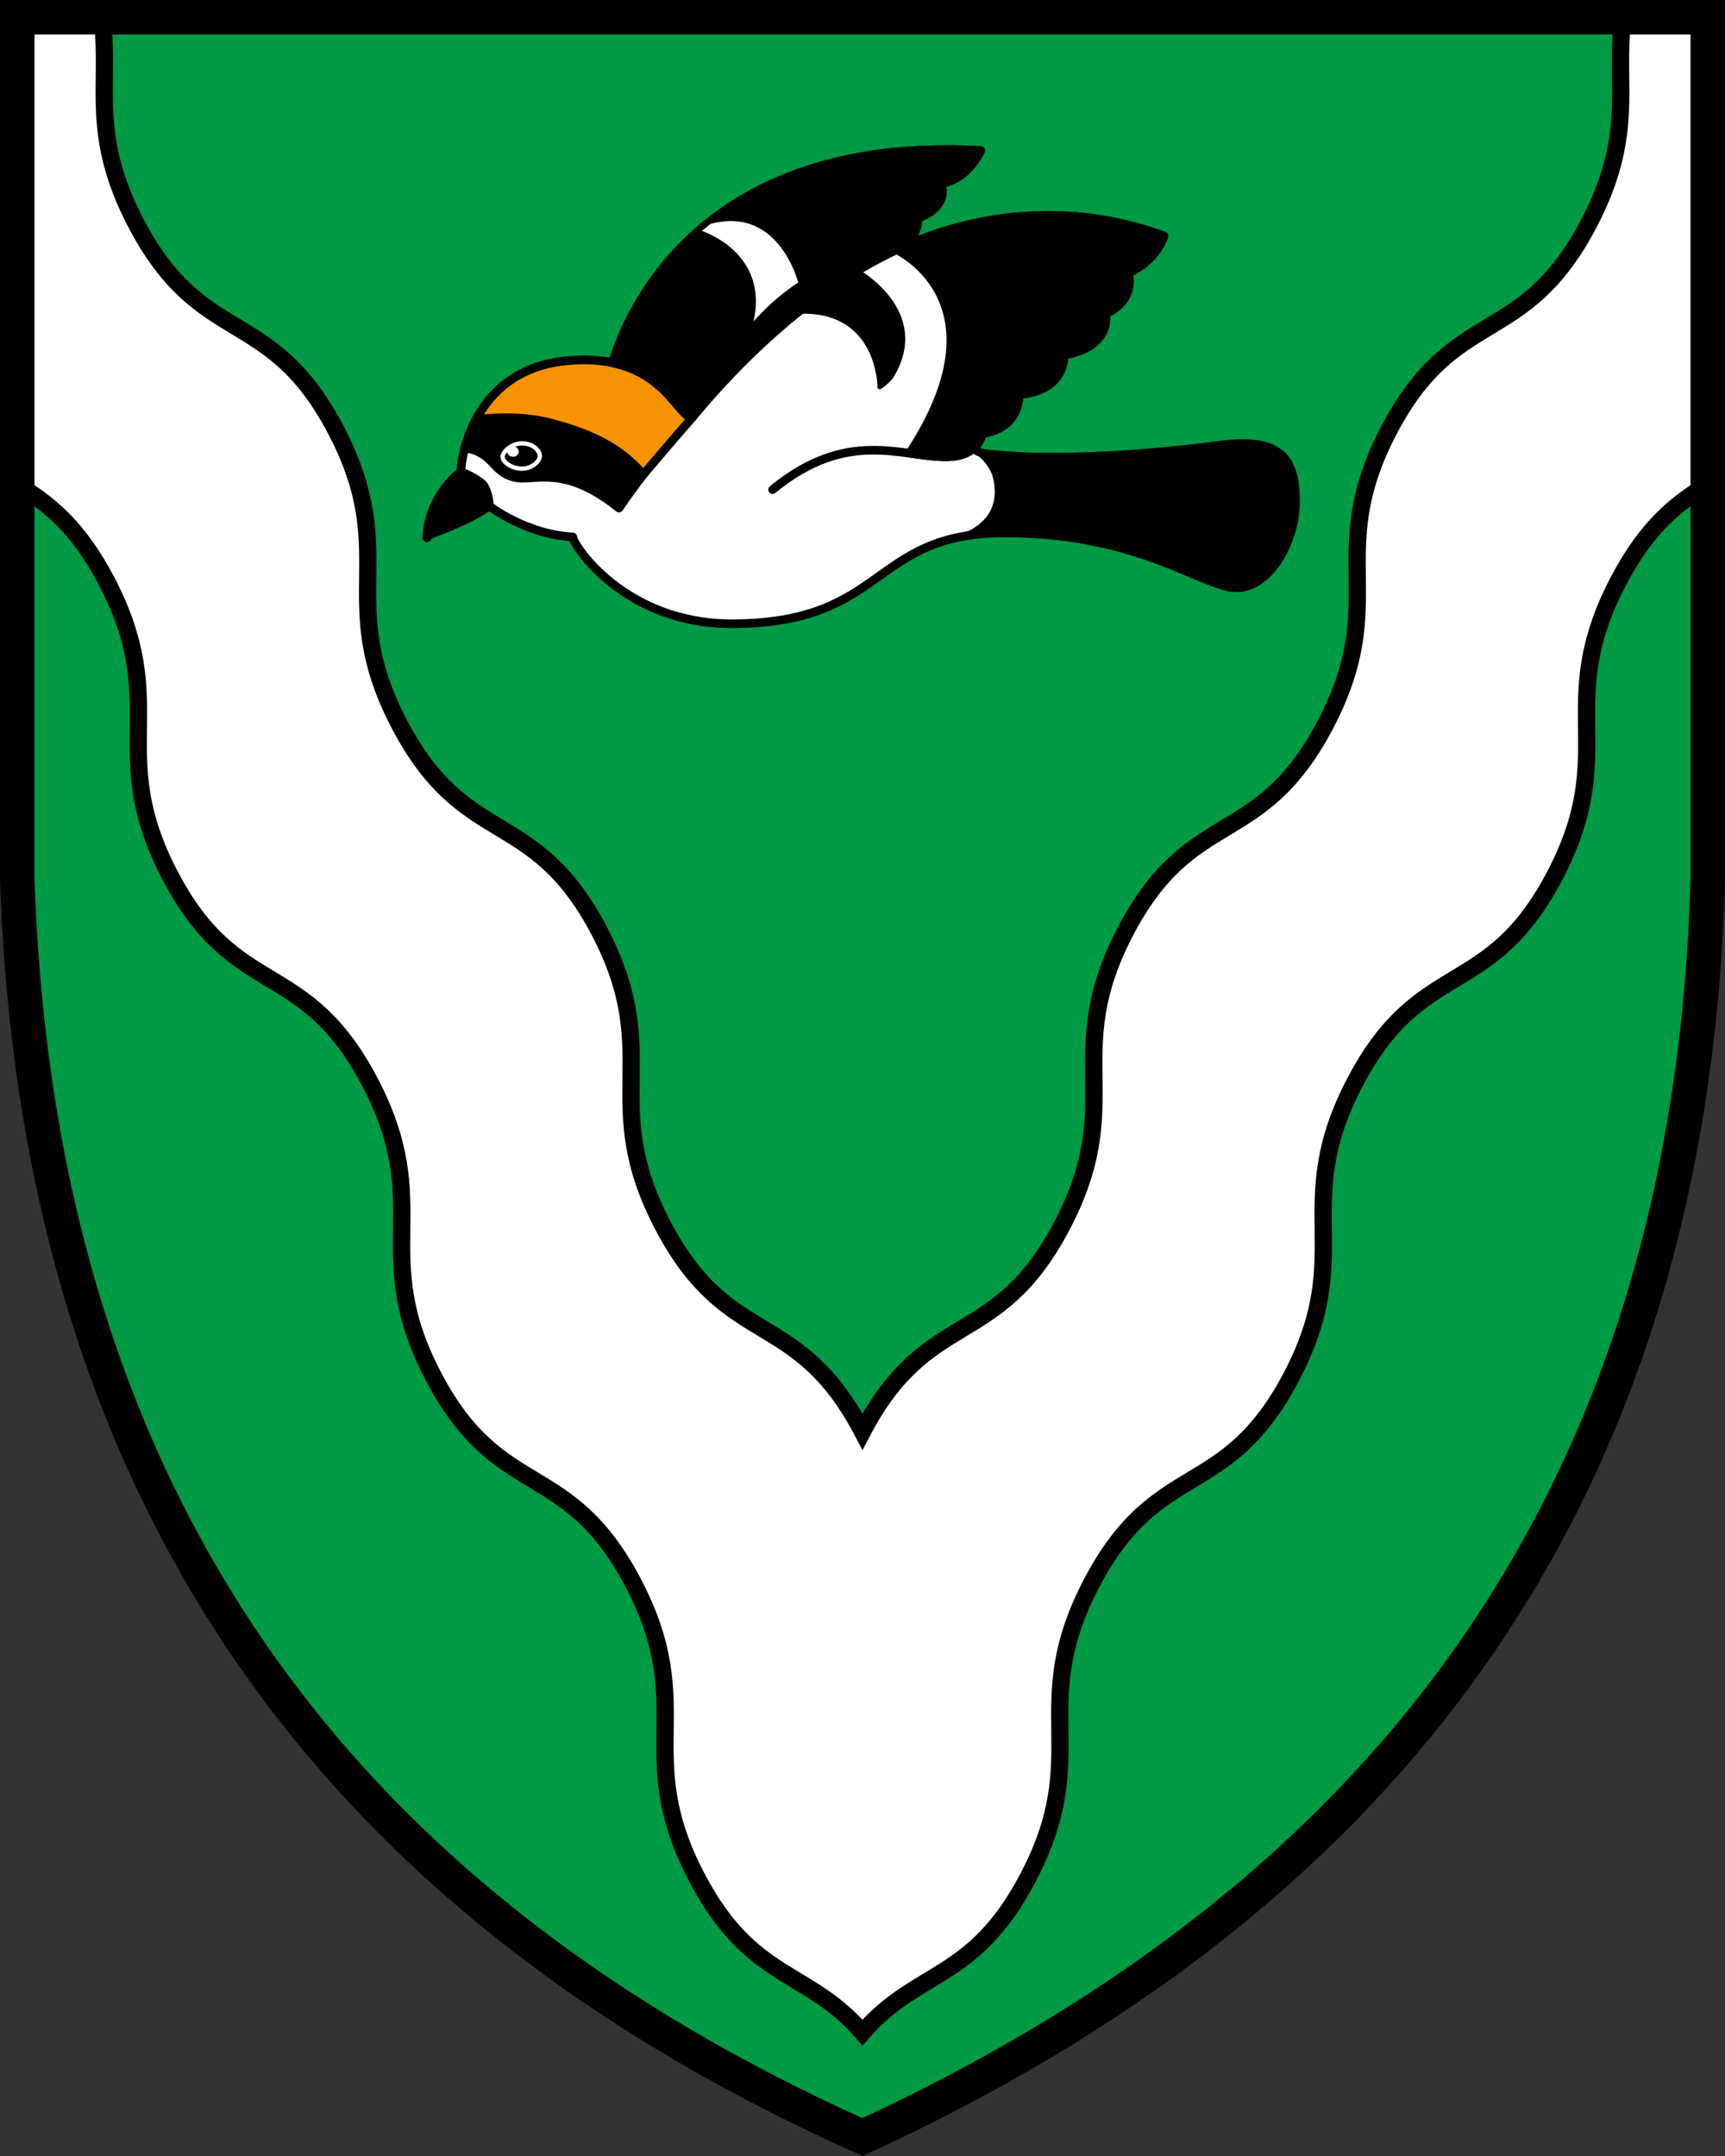
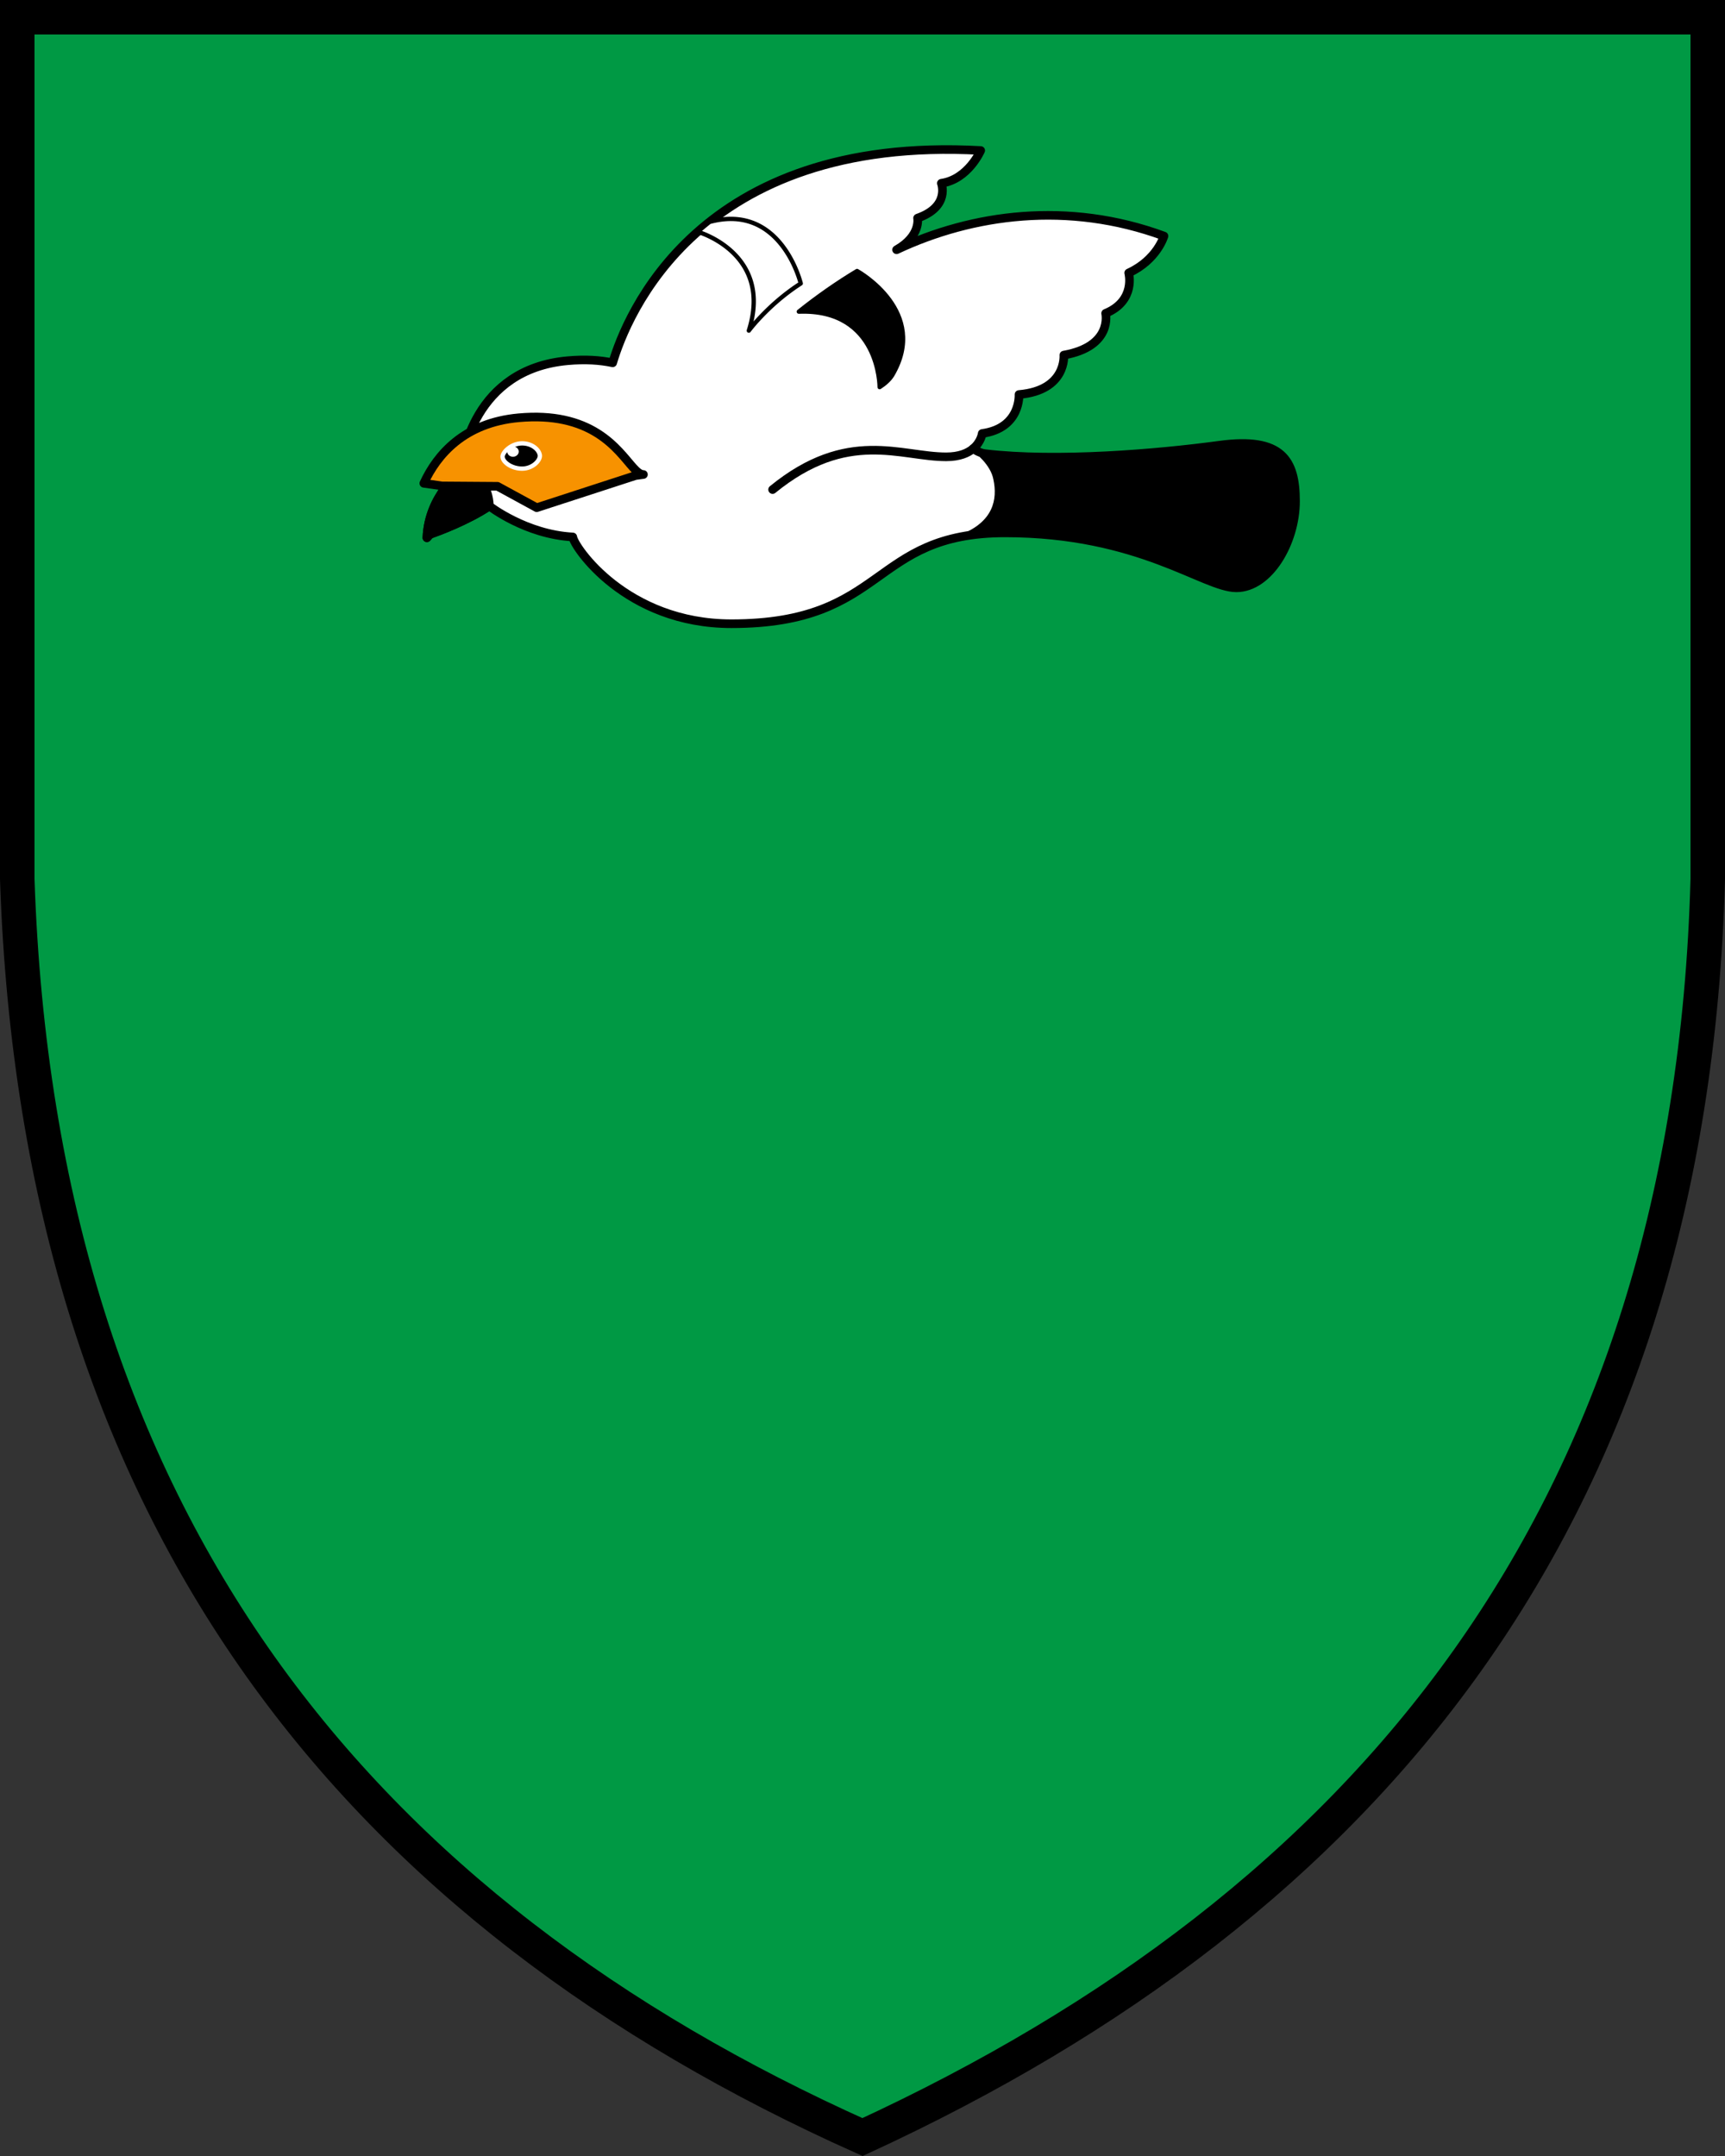
<svg xmlns="http://www.w3.org/2000/svg" width="400" height="500" version="1.1">
  <rect width="100%" height="100%" fill="#333333" stroke="none" />
  <path d="m3.999 5.118v198.72c5 149.88 79.996 239.81 196 291.76 117-53.957 192-143.88 196-291.76v-198.72z" fill="#094" />
  <g stroke="#000">
-     <path d="m3.999 5.118v107.21c6.927 4.278 13.845 9.369 20.674 22.361 15.268 29.046-0.446 39.4 14.822 68.447 15.267 29.045 30.98 18.689 46.248 47.736 15.267 29.045-0.444 39.401 14.822 68.447 15.269 29.044 30.981 18.689 46.25 47.736 15.269 29.048-0.444 39.401 14.824 68.447 12.65 24.067 25.605 21.084 38.359 35.873 12.754-14.789 25.709-11.807 38.359-35.873 15.269-29.046-0.445-39.399 14.824-68.447 15.268-29.047 30.979-18.692 46.248-47.736 15.267-29.047-0.445-39.403 14.822-68.447 15.268-29.047 30.983-18.691 46.25-47.736 15.267-29.047-0.445-39.401 14.822-68.447 6.829-12.992 13.747-18.083 20.674-22.362v-107.21h-19.783c-1.717 15.057 2.969 26.252-7.824 46.785-15.267 29.045-30.981 18.689-46.248 47.736-15.267 29.046 0.444 39.403-14.824 68.447-15.267 29.045-30.98 18.691-46.248 47.736-15.269 29.046 0.445 39.4-14.822 68.447s-30.982 18.689-46.25 47.736c-15.269-29.047-30.983-18.689-46.25-47.736s0.446-39.401-14.822-68.447c-15.268-29.046-30.983-18.691-46.25-47.736-15.268-29.046 0.446-39.403-14.822-68.447-15.268-29.047-30.981-18.691-46.248-47.736-10.793-20.533-6.106-31.729-7.824-46.785z" fill="#fff" stroke-width="4" />
    <g stroke-linecap="round" stroke-linejoin="round">
      <path d="m142.07 84.14c3.135-10.634 19.746-52.881 85.339-49.237 0 0-2.879 6.676-9.126 7.594 0 0 2.095 5.42-5.512 8.084 0 0 0.82 4.118-4.868 7.339 17.54-8.257 39.745-11.373 62.008-3.175 0 0-1.581 5.499-8.185 8.55 0 0 1.738 6.434-5.352 9.371 0 0 1.755 7.654-9.687 9.687 0 0 0.716 8.188-10.4 9.138 0 0 0.491 7.778-8.529 9.037 0 0-0.237 1.953-2.097 3.513 0 0 1.348 1.015 2.726 1.168 16.658 1.96 39.931 0 54.385-1.96s17.639 3.429 17.639 12.983-6.124 20.088-13.719 20.088c-7.595 0-22.292-12.739-53.648-12.739-31.357 0-27.193 21.068-63.45 21.068-24.498 0-36.538-17.913-36.775-20.124-10.901-0.582-19.35-7.172-19.35-7.172-5.145 3.431-11.813 5.874-13.777 6.574l-0.7 0.781c0.414-9.922 7.889-15.334 7.889-15.334 0-3.184 2.94-23.762 24.742-25.722 4.089-0.367 7.53-0.135 10.447 0.487z" fill="#fff" stroke-width="2" />
      <path d="m282.77 103.25c-14.454 1.96-37.726 3.919-54.385 1.96-1.175-0.131-2.318-0.882-2.634-1.103 0.612 0.438 4.409 3.288 5.093 7.001 1.004 4.669 0.052 10.269-7.998 13.371 2.946-0.57 6.295-0.896 10.194-0.896 31.357 0 46.054 12.739 53.648 12.739 7.595 0 13.719-10.534 13.719-20.088s-3.185-14.943-17.639-12.983z" />
-       <path d="m210.93 105.11c2.969 0.405 5.767 0.834 8.449 0.834 3.083 0 5.04-0.865 6.278-1.903 1.86-1.56 2.097-3.513 2.097-3.513 9.019-1.26 8.529-9.037 8.529-9.037 11.116-0.949 10.4-9.138 10.4-9.138 11.441-2.033 9.687-9.687 9.687-9.687 7.089-2.937 5.352-9.371 5.352-9.371 6.603-3.051 8.185-8.55 8.185-8.55-22.263-8.198-44.468-5.082-62.008 3.175 0 0 26.177 11.952 3.032 47.191z" stroke-width="2" />
      <path d="m106.88 109.38s-7.475 5.412-7.889 15.334l0.7-0.781c1.964-0.7 8.633-3.143 13.777-6.574 0-2.217-0.923-4.443-1.475-4.995-1.608-1.607-5.114-2.985-5.114-2.985z" stroke-width="2" />
      <g stroke-width="2">
-         <path d="m147.37 110.29 1.832-0.248s4.931-5.887 11.338-13.238c-3.013 0-5.822-9.978-18.463-12.669-2.918-0.621-6.359-0.854-10.447-0.486-12.662 1.138-18.955 8.554-22.013 15.198l4.221 0.602 12.861 0.092 9.095 4.961z" fill="#f79200" />
-         <path d="m143.54 117.83c1.827-2.713 3.767-5.346 5.66-7.78-4.157-4.676-9.532-8.853-21.419-11.931-7.369-1.908-13.793-1.137-17.363-0.884-1.252 2.337-2.079 4.644-2.617 6.636 6.817 1.099 6.152 5.467 11.439 6.824 4.455 1.143 11.219-3.322 24.178 7.045 0.04 0.031 0.083 0.059 0.123 0.09zm64.365-59.907 1.073-0.674c4.5-3.093 3.794-6.665 3.794-6.665 7.606-2.664 5.512-8.084 5.512-8.084 6.247-0.919 9.126-7.594 9.126-7.594-65.593-3.644-82.204 38.603-85.339 49.237 12.641 2.691 15.451 12.669 18.463 12.669 11.248-13.573 27.492-29.531 47.371-38.888z" />
+         <path d="m147.37 110.29 1.832-0.248c-3.013 0-5.822-9.978-18.463-12.669-2.918-0.621-6.359-0.854-10.447-0.486-12.662 1.138-18.955 8.554-22.013 15.198l4.221 0.602 12.861 0.092 9.095 4.961z" fill="#f79200" />
        <path d="m225.67 104.04c-1.237 1.038-3.194 1.903-6.278 1.903-10.533 0-22.844-6.615-40.237 7.594" fill="none" />
      </g>
      <path d="m185.68 65.74s-4.501-18.771-21.14-14.273a67.592 67.592 0 0 0-2.741 2.288c0.089 0.023 17.512 5.003 11.847 22.918 0 6.81e-4 4.501-6.093 12.034-10.932z" fill="#fff" />
      <path d="m198.74 62.848c-4.759 2.858-9.268 6.045-13.506 9.425 18.751-0.718 18.741 17.414 18.74 17.505 0.976-0.642 2.176-1.557 2.93-2.781 8.63-14.684-7.774-23.932-8.164-24.149z" />
    </g>
  </g>
  <path d="m125.18 105.56c-0.187-1.309-1.837-2.743-4.116-2.743-2.501 0-4.529 2.054-4.529 3.085 0 1.22 2.028 2.781 4.529 2.781 2.501 0 4.283-1.956 4.116-3.123z" stroke="#fff" />
  <ellipse cx="118.95" cy="104.73" rx="1.339" ry="1.197" fill="#fff" />
  <path d="M396 4H4v199.84c5 149.88 80 239.81 196 291.77 117-53.957 192-143.88 196-291.77z" fill="none" stroke="#000" stroke-width="8" />
</svg>